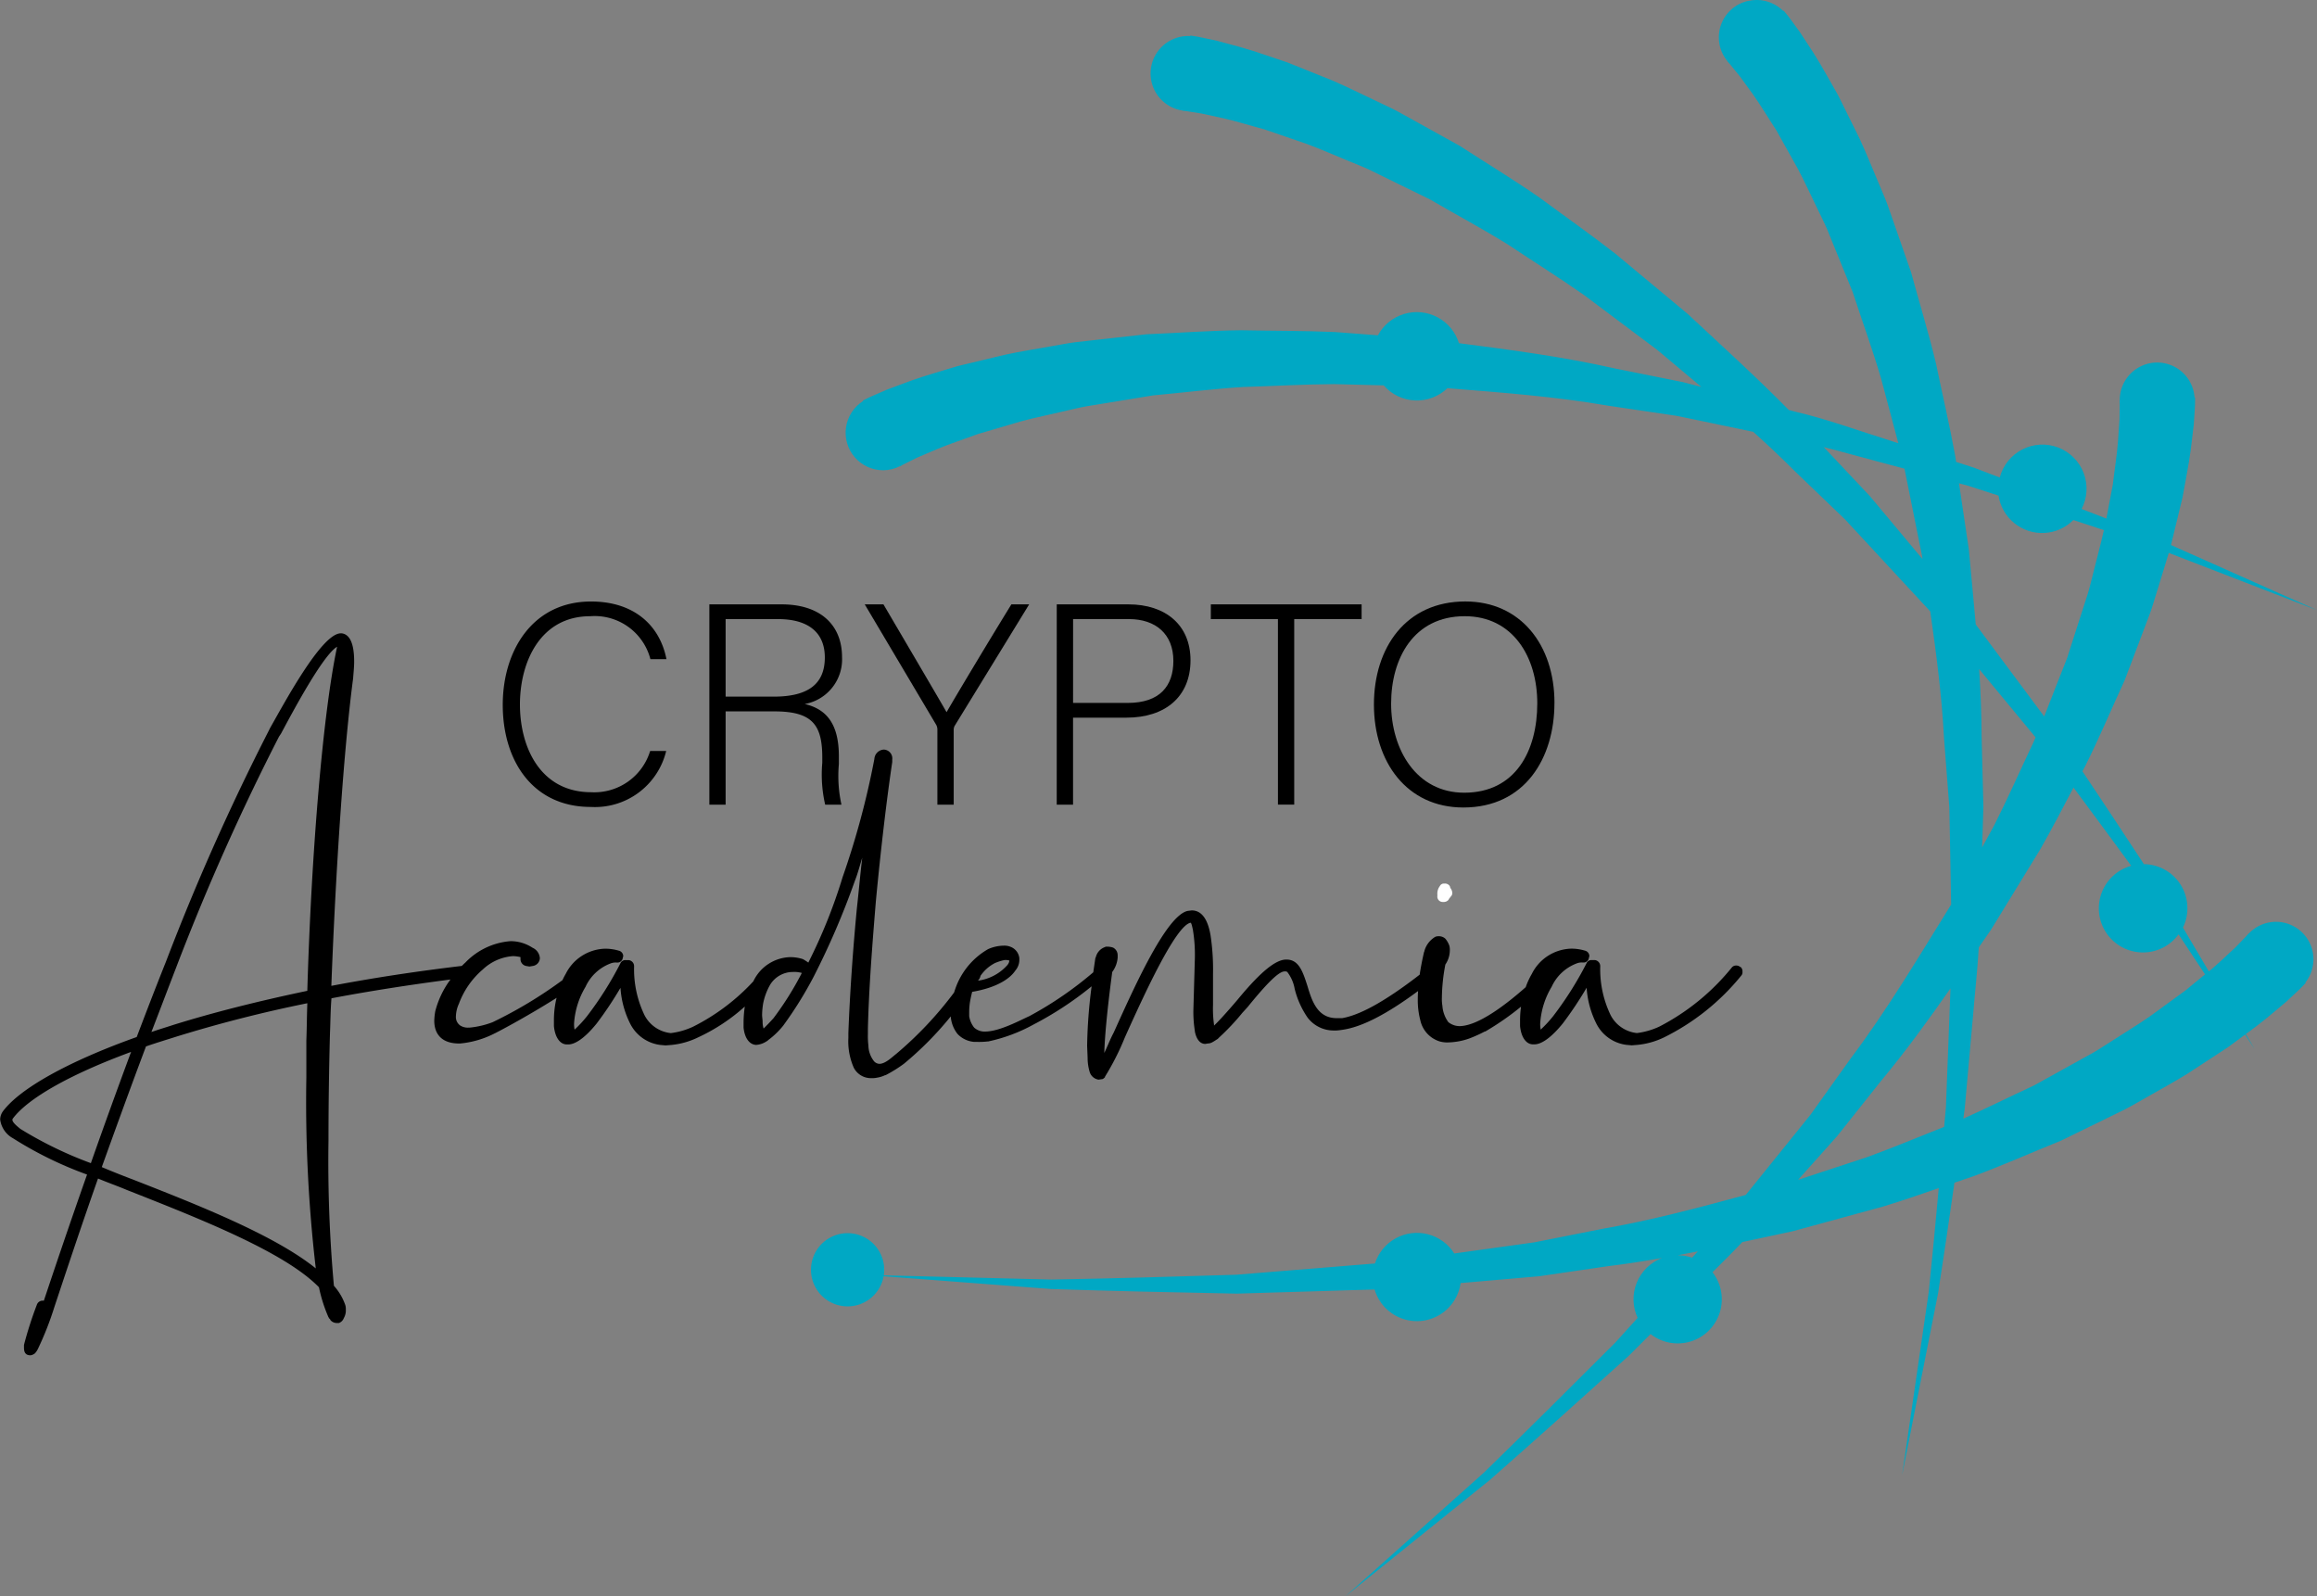
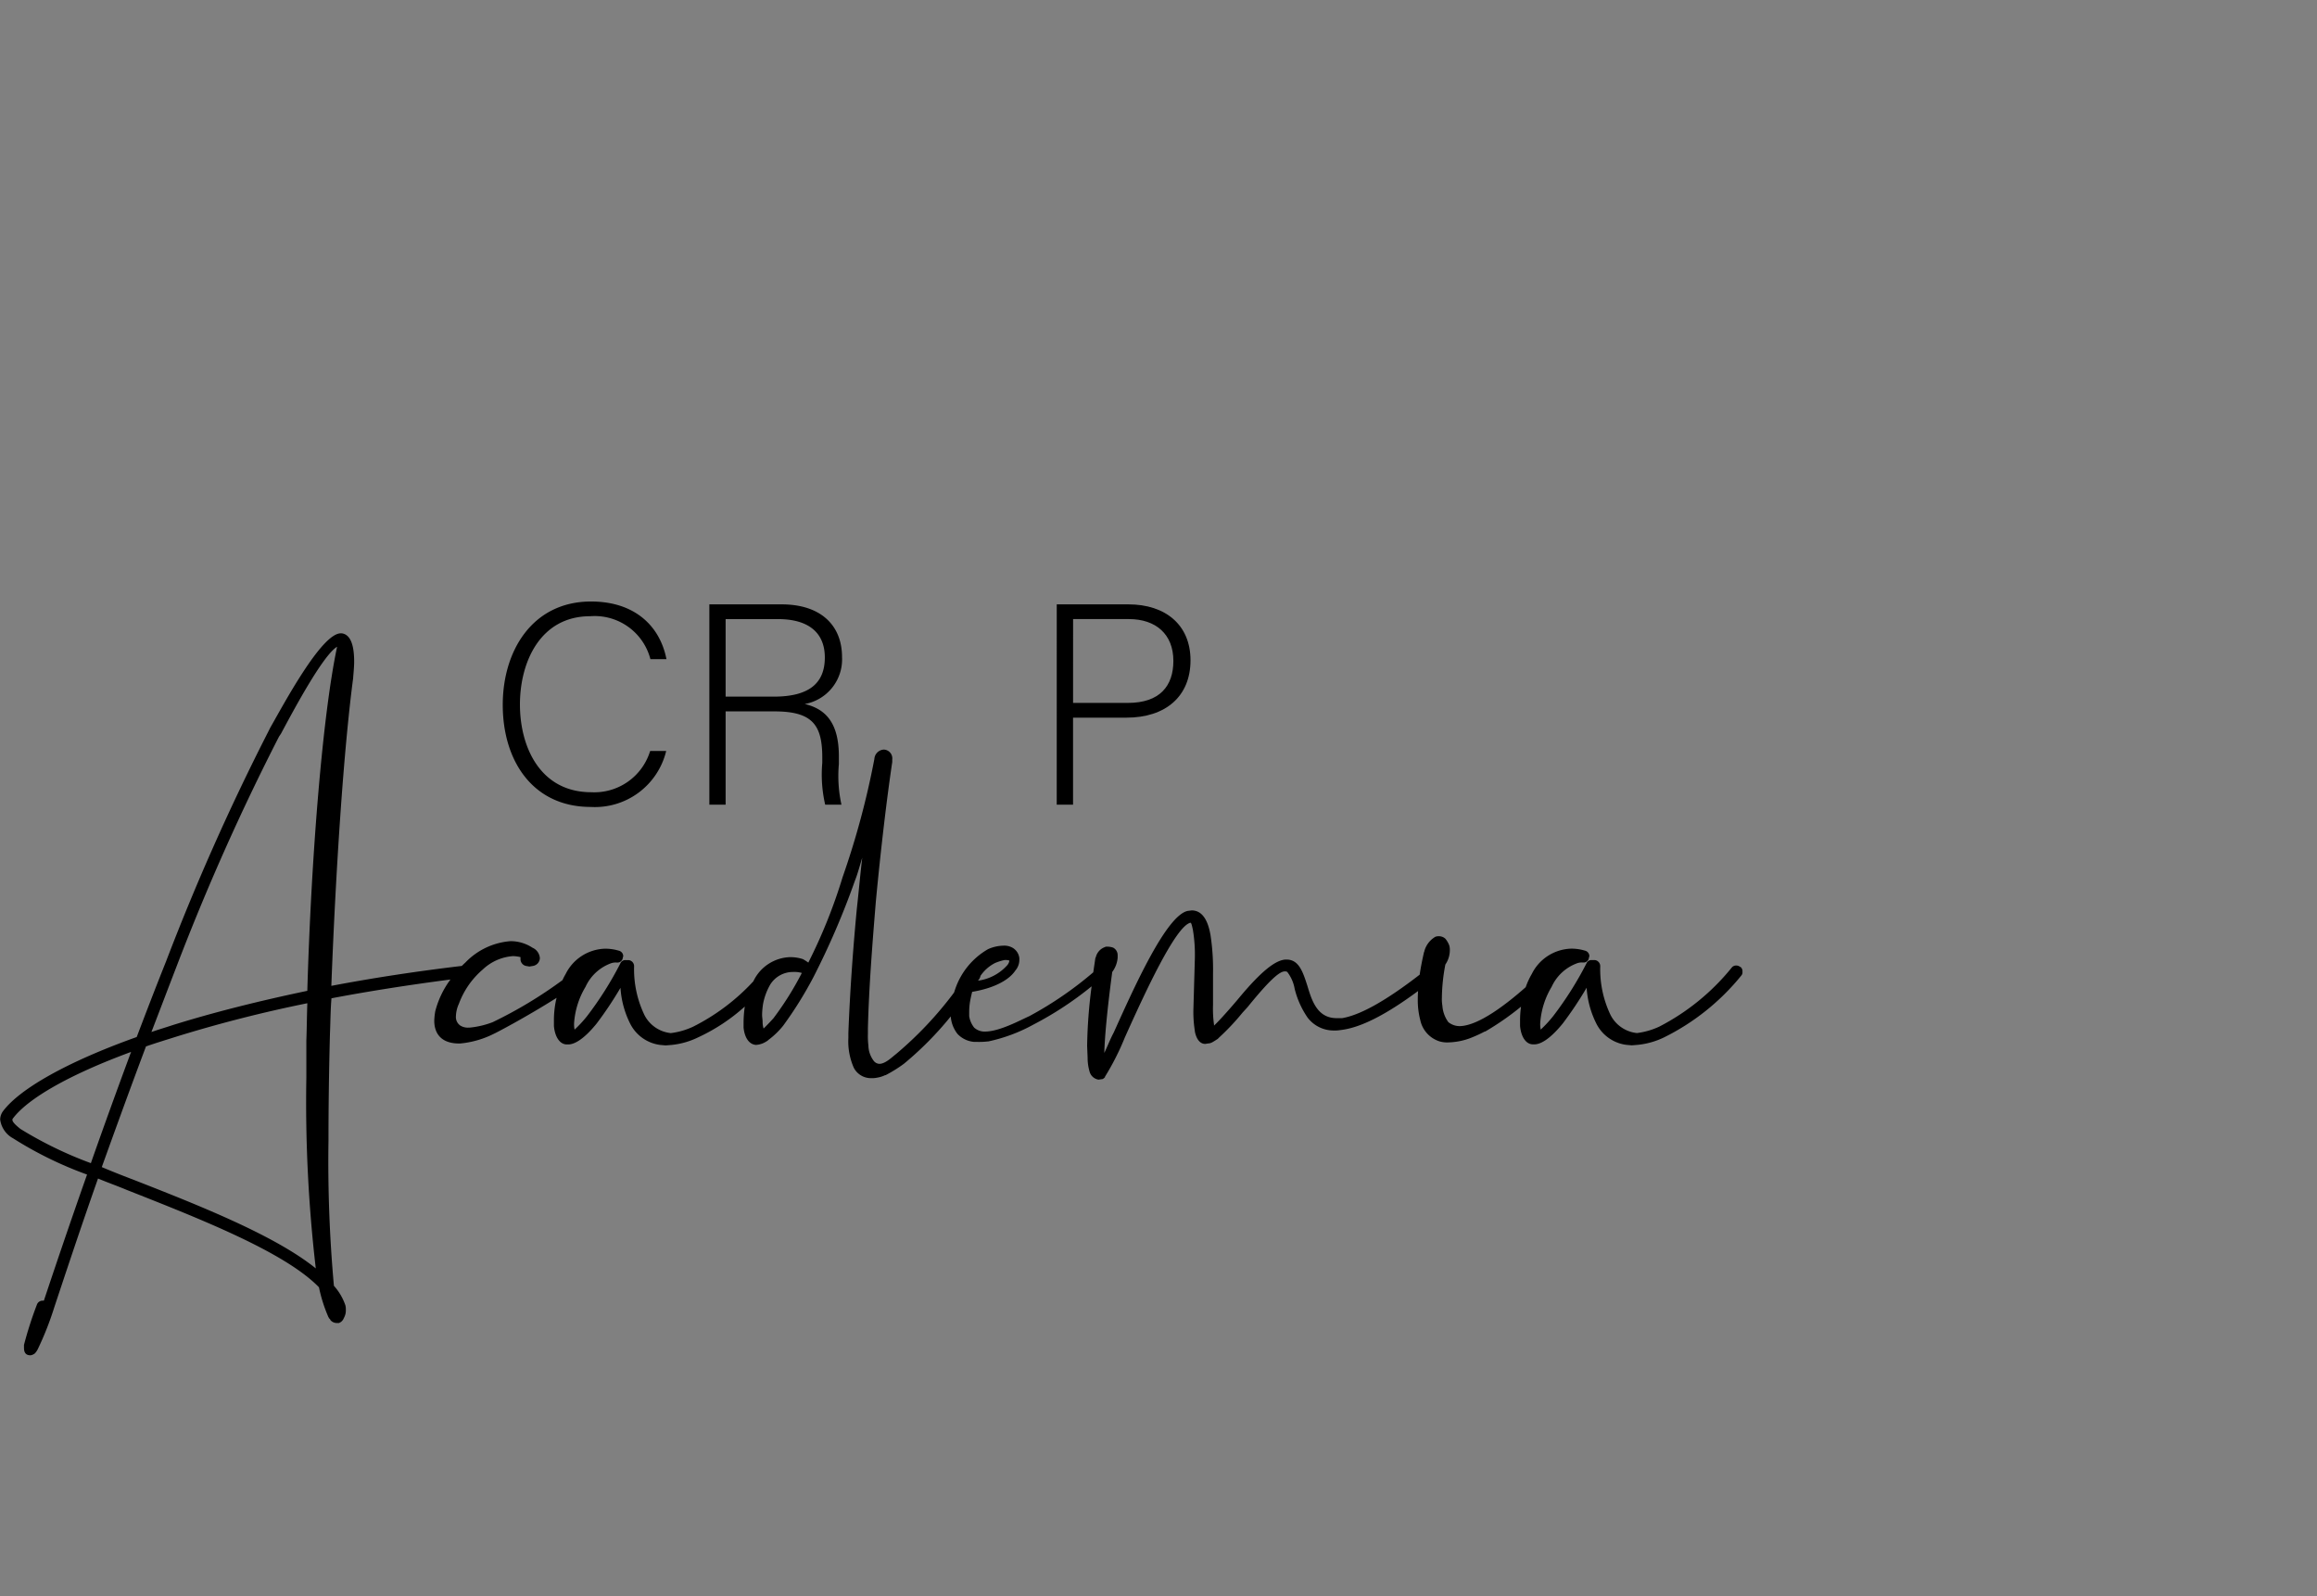
<svg xmlns="http://www.w3.org/2000/svg" width="213.612" height="147.172" viewBox="0 0 213.612 147.172">
  <rect x="0" y="0" width="213.612" height="147.172" fill="#808080" stroke="none" />
  <defs>
    <style>.a{fill:none;}.b{fill:#fff;}.c{clip-path:url(#a);}.d{fill:url(#b);}</style>
    <clipPath id="a">
-       <path class="a" d="M701.217,3824.7q.926-.172,1.851-.357c-.175.193-.349.387-.524.579a4.05,4.05,0,0,0-1.327-.222m13.259-9.371,1.434-1.607,1.341-1.685,2.684-3.376c2.286-2.741,4.381-5.632,6.429-8.563-.033.81-.068,1.621-.092,2.431l-.327,8.519q-.081.9-.162,1.812c-2.36.936-4.708,1.921-7.1,2.792l-6.369,2.094Zm13.2-4.126.765-8.548c.171-2.112.411-4.22.533-6.336q.563-.816,1.126-1.63l4.534-7.4c1.069-1.873,2.064-3.791,3.073-5.706q2.67,3.594,5.318,7.212a4.068,4.068,0,1,0,4.367,6.323l2.44,3.687c-.588.485-1.185.962-1.767,1.453l-3.313,2.415c-1.124.783-2.312,1.491-3.466,2.243-.584.364-1.152.755-1.753,1.1l-1.818,1.007-3.641,2.017c-2.177,1.007-4.328,2.082-6.525,3.065Zm1.656-25.721.067-2.153-.056-2.153-.11-4.311c-.005-2.067-.091-4.132-.224-6.2.124.148.245.3.369.445l4.829,5.842c-.065.152-.125.3-.192.455-1.2,2.525-2.326,5.091-3.59,7.595l-1.146,2.1Zm1.75-15.723c-.8-1.062-1.589-2.143-2.388-3.212-.2-2.307-.428-4.613-.638-6.923l-.906-6.09.834.223q1.4.453,2.808.91a4.067,4.067,0,0,0,6.9,2.253c.939.309,1.878.614,2.815.926-.281,1.288-.643,2.566-.956,3.854-.177.667-.323,1.34-.523,2l-.638,1.978-1.272,3.964c-.72,1.786-1.4,3.593-2.113,5.386Zm-10.773-13.4-1.383-1.651-1.475-1.569-2.769-2.944c1.7.428,3.375.914,5.068,1.354l2.374.636,1.623,8.074.038.259Zm-12.6-47.3a3.44,3.44,0,0,0-1.905,5.56l-.011.011.242.267.295.363.6.734,1.166,1.6c.771,1.08,1.465,2.258,2.206,3.383l2,3.577c.643,1.21,1.206,2.473,1.816,3.709.293.624.614,1.235.883,1.871l.783,1.925,1.569,3.856c.861,2.646,1.824,5.264,2.609,7.945.518,1.994,1.078,3.979,1.594,5.978l-1.2-.388c-2.729-.859-5.428-1.842-8.22-2.5l-.675-.177c-3.005-3.047-6.187-5.928-9.326-8.858l-6.669-5.553c-2.281-1.782-4.663-3.446-7-5.177-2.386-1.66-4.888-3.166-7.334-4.757l-3.839-2.13-1.924-1.065c-.648-.345-1.323-.642-1.984-.964-1.336-.623-2.648-1.291-4.008-1.873l-4.133-1.661c-1.429-.465-2.824-.986-4.289-1.4l-2.217-.6-1.165-.248-.59-.124-.7-.109-.006.05a3.454,3.454,0,0,0-.722,6.863l0,.015.36.039.462.074.934.148,1.938.42c1.295.29,2.6.708,3.9,1.053l3.876,1.334c1.286.473,2.546,1.042,3.823,1.558.635.269,1.28.512,1.907.8l1.865.916,3.739,1.83c2.405,1.4,4.867,2.712,7.239,4.188,2.325,1.552,4.7,3.036,7,4.648l6.745,5.056c1.345,1.137,2.7,2.264,4.05,3.4l-1.666-.435-2.11-.424-4.228-.849c-4.721-1.069-9.527-1.7-14.339-2.323a4.072,4.072,0,0,0-7.474-.725l-3.912-.3c-2.891-.132-5.8-.108-8.7-.167-2.906.028-5.817.25-8.733.371l-4.365.486-2.185.246c-.728.094-1.45.244-2.175.364-1.449.266-2.905.481-4.351.8l-4.333,1.04c-1.433.449-2.872.831-4.3,1.345l-2.154.8-1.093.473-.551.241-.635.315.026.044a3.459,3.459,0,0,0,1.854,6.383,3.42,3.42,0,0,0,1.532-.371l.007.014.316-.178.418-.206.849-.421,1.822-.78c1.225-.512,2.527-.927,3.79-1.4l3.932-1.157c1.323-.359,2.68-.626,4.018-.946.674-.146,1.341-.324,2.021-.446l2.051-.335,4.108-.674c2.771-.252,5.539-.608,8.327-.778,2.795-.082,5.593-.251,8.4-.266l4.547.116a4.06,4.06,0,0,0,5.879.261c4.946.4,9.911.761,14.824,1.615l4.2.622,2.1.311,2.079.431,4.989,1.043c1.317,1.185,2.613,2.4,3.864,3.659l3.061,2.938,1.531,1.47,1.444,1.557,5.777,6.236c.221.227.43.465.645.7.556,3.881,1.065,7.775,1.271,11.7l.324,4.229.164,2.117.041,2.122.125,6.854-.018.03c-2.97,4.777-5.845,9.644-9.248,14.164l-2.466,3.452-1.234,1.728-1.332,1.653-4.636,5.742c-4.373,1.182-8.761,2.354-13.243,3.131l-4.162.826-2.083.414-2.1.292-5.288.733a4.067,4.067,0,0,0-7.313.926c-1.428.124-2.86.22-4.288.348l-8.5.689c-5.678.177-11.368.345-17.064.444l-15.428-.389a3.376,3.376,0,1,0-.014.084l15.419,1.175c5.7.192,11.419.314,17.138.427l8.58-.257c1.373-.054,2.75-.077,4.126-.123a4.067,4.067,0,0,0,7.93-.593l5.1-.442,2.146-.188,2.132-.312,4.265-.623c1.652-.2,3.293-.458,4.929-.747a4.069,4.069,0,0,0-2.252,5.522l-2.051,2.267c-4.019,4.016-8.05,8.035-12.132,12.007l-12.751,11.39,13.331-10.74c4.286-3.766,8.535-7.59,12.781-11.424l2.014-2.009a4.066,4.066,0,0,0,5.713-5.7c.924-.917,1.849-1.834,2.744-2.781q2.325-.5,4.654-1l8.371-2.288c1.706-.524,3.4-1.1,5.089-1.69-.292,3.178-.592,6.355-.918,9.532l-2.459,16.92,3.321-16.793q.78-5.069,1.5-10.155c.573-.2,1.146-.394,1.72-.585,2.727-1.007,5.394-2.195,8.1-3.289l3.946-1.928,1.974-.967c.653-.333,1.284-.719,1.928-1.075,1.274-.739,2.574-1.431,3.83-2.213l3.728-2.437c.52-.393,1.045-.775,1.57-1.159l.87,1.315-.8-1.364c.662-.486,1.322-.979,1.967-1.509l1.76-1.474.87-.812.438-.413.491-.511-.038-.032a3.454,3.454,0,0,0-5.213-4.522l-.011-.01-.238.272-.324.336-.658.681-1.453,1.348c-.325.3-.662.584-1,.87l-2.389-4.043a4.063,4.063,0,0,0-3.6-5.847q-2.811-4.288-5.665-8.559c.084-.156.165-.312.25-.468,1.3-2.6,2.427-5.292,3.649-7.942l1.556-4.106.777-2.058c.249-.689.444-1.4.668-2.1.346-1.155.722-2.3,1.058-3.459l13.692,5.287-13.488-6.013c.005-.017.01-.034.014-.051l1.049-4.329c.254-1.481.57-2.937.766-4.446l.272-2.28.079-1.189.035-.6.009-.708-.05,0a3.454,3.454,0,0,0-6.9.273h-.015l.014.361-.006.468-.014.946-.136,1.977c-.1,1.325-.327,2.673-.481,4.012l-.591,3.124c-.759-.3-1.522-.589-2.283-.883a4.068,4.068,0,1,0-7.549-2.9c-.787-.3-1.571-.6-2.358-.9l-1.665-.538-.077-.521c-.516-2.849-1.183-5.677-1.771-8.522-.675-2.828-1.538-5.617-2.3-8.433l-1.446-4.147-.725-2.076c-.253-.688-.56-1.359-.838-2.04-.582-1.354-1.115-2.726-1.742-4.067l-1.976-3.992c-.757-1.3-1.449-2.615-2.269-3.9l-1.255-1.921-.7-.962-.356-.483-.449-.548-.038.034a3.473,3.473,0,0,0-2.436-1.01,3.435,3.435,0,0,0-.768.087" />
-     </clipPath>
+       </clipPath>
    <linearGradient id="b" x1="-2.356" y1="-18.863" x2="-2.35" y2="-18.863" gradientUnits="objectBoundingBox">
      <stop offset="0" stop-color="#002d59" />
      <stop offset="0.143" stop-color="#00345f" />
      <stop offset="0.363" stop-color="#004a72" />
      <stop offset="0.631" stop-color="#006c90" />
      <stop offset="0.934" stop-color="#009cba" />
      <stop offset="1" stop-color="#00a8c4" />
    </linearGradient>
  </defs>
  <g transform="translate(-546.543 -3708.977)">
-     <path class="b" d="M679.562,3792.13h.091a.56.56,0,0,0,.458-.229c0-.045,0-.045.092-.137l.047-.091a.449.449,0,0,0,.181-.412.729.729,0,0,0-.136-.366.046.046,0,0,0-.045-.047.387.387,0,0,0-.184-.32.5.5,0,0,0-.367-.091.4.4,0,0,0-.411.229,1.146,1.146,0,0,0-.229.778v.137a.493.493,0,0,0,.5.549" />
    <path d="M706.981,3798.127a.522.522,0,0,0-.367-.137.493.493,0,0,0-.411.183,20.925,20.925,0,0,1-6.683,5.447,6.873,6.873,0,0,1-2.06.595,3.087,3.087,0,0,1-2.427-1.649,9.759,9.759,0,0,1-.96-4.485.564.564,0,0,0-.5-.595h-.275a.493.493,0,0,0-.5.32,31.812,31.812,0,0,1-3.067,4.853,11.3,11.3,0,0,1-1.144,1.236,2.416,2.416,0,0,1-.046-.6,7.477,7.477,0,0,1,1.052-3.342,4.142,4.142,0,0,1,2.29-2.151,1.259,1.259,0,0,1,.594-.091h.091a.485.485,0,0,0,.458-.412l.046-.183a.526.526,0,0,0-.411-.5,4.35,4.35,0,0,0-1.282-.182,4.187,4.187,0,0,0-3.616,2.334,6.883,6.883,0,0,0-.56,1.217c-1.841,1.625-4.327,3.522-6.032,3.589a1.666,1.666,0,0,1-1.1-.366,2.9,2.9,0,0,1-.549-1.511,3.6,3.6,0,0,1-.047-.732,17,17,0,0,1,.321-3.068,2.347,2.347,0,0,0,.412-1.281,1.585,1.585,0,0,0-.045-.458,2.167,2.167,0,0,0-.367-.641.87.87,0,0,0-.594-.228.89.89,0,0,0-.321.046,2.2,2.2,0,0,0-1.008,1.281.361.361,0,0,1-.045.138c-.175.757-.307,1.445-.4,2.078-3.43,2.653-5.651,3.753-7.151,4.009h-.5c-1.784,0-2.288-1.6-2.7-2.975-.413-1.281-.779-2.426-1.924-2.426h-.091c-.916.046-2.243,1.053-4.394,3.663,0,0-1.465,1.738-2.2,2.425v-.091a10.507,10.507,0,0,1-.092-1.832v-2.837a21.171,21.171,0,0,0-.229-3.57c-.183-1.054-.6-2.29-1.739-2.29l-.367.046c-1.967.412-4.9,6.958-6.82,11.214-.366.688-.594,1.329-.87,1.878.046-1.557.276-4.029.733-7.461a2.545,2.545,0,0,0,.5-1.328v-.229a.786.786,0,0,0-.412-.686,1.6,1.6,0,0,0-.5-.092h-.183l-.092.045a1.3,1.3,0,0,0-.824.917l-.045.091q-.1.676-.193,1.312a33.415,33.415,0,0,1-5.9,4.044c-.824.365-2.747,1.418-4.074,1.418a1.423,1.423,0,0,1-1.007-.366,2.239,2.239,0,0,1-.458-1.052v-.413a6.063,6.063,0,0,1,.137-1.236c.046-.228.092-.411.137-.595,2.2-.366,3.479-1.189,3.983-1.967a1.507,1.507,0,0,0,.367-.962v-.183a1.278,1.278,0,0,0-.642-.961,1.561,1.561,0,0,0-.824-.184,3.653,3.653,0,0,0-1.418.321,6.758,6.758,0,0,0-3.022,3.662c-.04.115-.077.227-.114.34a33.856,33.856,0,0,1-5.333,5.656c-.411.32-1.007.916-1.556.916a.706.706,0,0,1-.549-.321,2.407,2.407,0,0,1-.458-1.373,7.072,7.072,0,0,1-.046-1.053v-.5c.091-3.753.412-7.826.732-11.718.458-4.851,1.008-9.474,1.512-12.861v-.23a.814.814,0,0,0-.778-.916.925.925,0,0,0-.871.871,75.69,75.69,0,0,1-2.929,10.894,49.029,49.029,0,0,1-3.159,7.873,4.824,4.824,0,0,0-.5-.321,3.771,3.771,0,0,0-1.19-.182,3.879,3.879,0,0,0-3.341,2.151c-.014.028-.03.057-.043.085a19.444,19.444,0,0,1-5.541,4.172,6.854,6.854,0,0,1-2.061.595,3.082,3.082,0,0,1-2.425-1.649,9.747,9.747,0,0,1-.962-4.485.562.562,0,0,0-.5-.595h-.275a.494.494,0,0,0-.5.32,31.812,31.812,0,0,1-3.067,4.853,11.3,11.3,0,0,1-1.144,1.236,2.416,2.416,0,0,1-.046-.6,7.479,7.479,0,0,1,1.053-3.342,4.145,4.145,0,0,1,2.288-2.151,1.267,1.267,0,0,1,.595-.091h.092a.488.488,0,0,0,.458-.412l.046-.183a.528.528,0,0,0-.413-.5,4.335,4.335,0,0,0-1.281-.182,4.187,4.187,0,0,0-3.616,2.334,6.03,6.03,0,0,0-.294.565,40.3,40.3,0,0,1-6.435,3.875,8.08,8.08,0,0,1-2.106.5h-.09a1.314,1.314,0,0,1-.779-.183.953.953,0,0,1-.412-.869,2.96,2.96,0,0,1,.275-1.145,7.634,7.634,0,0,1,2.2-3.159,4.52,4.52,0,0,1,2.792-1.235,3.507,3.507,0,0,1,.686.092v.182a.642.642,0,0,0,.55.641l.274.046.275-.046a.776.776,0,0,0,.549-.32.739.739,0,0,0,.138-.412,1.137,1.137,0,0,0-.595-.915l-.092-.046a3.676,3.676,0,0,0-2.014-.6,6.444,6.444,0,0,0-4.165,1.969c-.113.1-.221.207-.329.314-4.229.5-8.283,1.124-12.03,1.837.411-10.8,1.144-21.834,2.013-28.38v-.045c.046-.55.091-1.053.091-1.465,0-1.786-.457-2.517-1.143-2.609h-.092c-1.785,0-5.264,6.545-6.5,8.7l-.137.274a216.683,216.683,0,0,0-9.475,21.285c-.916,2.289-1.831,4.669-2.7,6.957-6.409,2.29-10.758,4.761-12.314,6.821a1.343,1.343,0,0,0-.275.778,2.3,2.3,0,0,0,1.191,1.74,34.82,34.82,0,0,0,6.82,3.341c-1.648,4.669-3.021,8.742-3.982,11.627h-.093a.552.552,0,0,0-.549.366,34.919,34.919,0,0,0-1.19,3.708v.274c0,.458.183.687.6.687a.824.824,0,0,0,.411-.183,1.607,1.607,0,0,0,.275-.412,28.734,28.734,0,0,0,1.511-3.845c.96-2.884,2.334-7.049,4.028-11.856.869.366,1.785.687,2.655,1.053,6.729,2.655,14.555,5.721,17.714,8.972a13.888,13.888,0,0,0,.87,2.746.146.146,0,0,1,.045.092c.092.091.138.137.138.182a.776.776,0,0,0,.6.276h.183a.761.761,0,0,0,.458-.458,1.4,1.4,0,0,0,.183-.778,1.259,1.259,0,0,0-.046-.412,5.229,5.229,0,0,0-1.053-1.785,127.66,127.66,0,0,1-.5-13.366c0-3.113.045-6.455.137-9.888.046-1.052.046-2.151.138-3.25,3.411-.649,7.11-1.227,10.97-1.732a8.455,8.455,0,0,0-1.4,2.923,6.227,6.227,0,0,0-.093.869c0,1.236.688,2.107,2.29,2.107h.092a8.71,8.71,0,0,0,3.158-.917c.1-.034,2.886-1.486,5.739-3.292-.023.091-.044.181-.064.271a8.821,8.821,0,0,0-.183,1.831v.5c.092,1.006.549,1.694,1.19,1.694h.137c.55,0,1.42-.458,2.609-1.924a33.725,33.725,0,0,0,2.2-3.295,8.575,8.575,0,0,0,.914,3.342,3.611,3.611,0,0,0,2.748,1.923l.5.045.548-.045a7.2,7.2,0,0,0,2.427-.688,17.2,17.2,0,0,0,4.325-2.853,10.637,10.637,0,0,0-.114,1.48v.458c.091.915.5,1.557,1.144,1.6a1.962,1.962,0,0,0,.961-.321.653.653,0,0,0,.184-.137,7.352,7.352,0,0,0,1.373-1.328,35.565,35.565,0,0,0,2.792-4.486,72.274,72.274,0,0,0,3.8-8.834c.275-.687.458-1.419.687-2.151-.183,1.51-.32,3.112-.5,4.714-.367,3.845-.642,7.828-.779,11.444v.458a6,6,0,0,0,.5,2.746,1.775,1.775,0,0,0,1.6.961,2.22,2.22,0,0,0,.549-.046,2.632,2.632,0,0,0,.732-.228h.046a12.561,12.561,0,0,0,1.694-1.053,30.667,30.667,0,0,0,4.317-4.364,2.958,2.958,0,0,0,.627,1.617,2.373,2.373,0,0,0,1.556.732h.32a6.52,6.52,0,0,0,.915-.045h.047a15.18,15.18,0,0,0,4.164-1.556,31.184,31.184,0,0,0,5.359-3.523,46.548,46.548,0,0,0-.414,5.49l.045,1.1a4.515,4.515,0,0,0,.183,1.281,1.017,1.017,0,0,0,.825.732l.32-.046c.091,0,.182-.091.274-.182v-.046a23.752,23.752,0,0,0,1.831-3.617c1.831-4.073,4.669-10.252,6.042-10.573.091,0,.138.229.229.641a14.063,14.063,0,0,1,.183,2.655l-.137,4.76a11.243,11.243,0,0,0,.137,1.923v.045c.137.687.458,1.145.962,1.145l.275-.045c.273,0,.5-.184.869-.413l.137-.138a21.559,21.559,0,0,0,2.152-2.288l.458-.5c1.967-2.426,2.929-3.3,3.433-3.3a.414.414,0,0,1,.229.046,3.542,3.542,0,0,1,.686,1.556,8.133,8.133,0,0,0,1.191,2.655,3.013,3.013,0,0,0,2.471,1.19h.183c.182,0,.733-.091.733-.091,1.609-.275,3.763-1.3,6.8-3.547-.017.263-.027.516-.027.755a7.315,7.315,0,0,0,.229,1.921,2.625,2.625,0,0,0,1.786,1.969,2.539,2.539,0,0,0,.823.091,6.19,6.19,0,0,0,1.922-.365,12.818,12.818,0,0,0,1.42-.642h.046a25.5,25.5,0,0,0,3.292-2.287,9.2,9.2,0,0,0-.089,1.28v.5c.091,1.006.55,1.694,1.19,1.694h.138c.549,0,1.418-.458,2.609-1.924a33.917,33.917,0,0,0,2.2-3.295,8.592,8.592,0,0,0,.915,3.342,3.607,3.607,0,0,0,2.746,1.923l.5.045.549-.045a7.2,7.2,0,0,0,2.427-.688,21.342,21.342,0,0,0,7.14-5.721.439.439,0,0,0,.091-.32.53.53,0,0,0-.182-.458M554.92,3816.208a35.992,35.992,0,0,1-6.5-3.159c-.457-.366-.731-.641-.731-.825a.168.168,0,0,1,.046-.137c1.372-1.83,5.172-4.027,10.894-6.133-1.327,3.571-2.564,7-3.708,10.254m3.754,1.464q-1.443-.549-2.748-1.1c1.236-3.433,2.61-7.233,4.075-11.124.915-.32,1.831-.594,2.838-.915a124.121,124.121,0,0,1,12.038-3.067c-.046,1.145-.046,2.289-.091,3.433v3.388a132.188,132.188,0,0,0,.869,17.623c-3.8-3.068-10.894-5.86-16.981-8.24m16.2-17.348c-4.577.961-8.743,2.014-12.405,3.158-.686.229-1.327.413-1.968.64.778-2.013,1.557-4.073,2.335-6.087a214.534,214.534,0,0,1,9.429-21.147l.184-.274c1.006-1.877,3.845-7.233,5.172-8.011-1.327,6.225-2.38,19.179-2.747,31.721m42.983,2.517c-.367.412-.688.733-.916.961a2.1,2.1,0,0,1-.092-.64c0-.183-.047-.412-.047-.641a7.463,7.463,0,0,1,.093-1.007,5.666,5.666,0,0,1,.641-1.739,2.462,2.462,0,0,1,2.106-1.19,2.577,2.577,0,0,1,.824.09,28.744,28.744,0,0,1-2.609,4.166m19-3.662a1,1,0,0,0,.082-.239,3.611,3.611,0,0,1,1.336-1.179,4.629,4.629,0,0,1,.869-.275,1.27,1.27,0,0,1,.458.046.826.826,0,0,1-.182.412,4.387,4.387,0,0,1-2.709,1.443c.05-.069.1-.142.146-.208" />
    <path d="M607.961,3778.209a6.754,6.754,0,0,1-6.959,5.16c-5.313,0-8.109-4.218-8.109-9.416,0-4.987,2.745-9.523,8.139-9.523,4,0,6.351,2.23,6.954,5.316h-1.479a5.309,5.309,0,0,0-5.556-3.959c-4.561,0-6.473,4.168-6.473,8.138,0,3.939,1.882,8.088,6.579,8.088a5.381,5.381,0,0,0,5.425-3.8Z" />
    <path d="M613.441,3774.559v8.6h-1.5v-18.465h6.654c3.648,0,5.578,1.958,5.578,4.859a4.182,4.182,0,0,1-3.438,4.327c1.878.445,3.146,1.679,3.146,4.822v.716a12.351,12.351,0,0,0,.238,3.741h-1.5a12.366,12.366,0,0,1-.267-3.857v-.471c0-3.012-.888-4.271-4.411-4.271Zm0-1.359h4.434c3.222,0,4.711-1.2,4.711-3.613,0-2.252-1.466-3.535-4.321-3.535h-4.824Z" />
-     <path d="M632.964,3783.158v-6.929a.9.9,0,0,0-.107-.425l-6.59-11.11h1.724c1.837,3.13,5.026,8.554,5.82,9.939.792-1.384,4.01-6.759,5.975-9.939h1.639l-6.876,11.212a.81.81,0,0,0-.081.4v6.852Z" />
    <path d="M643.968,3764.694h6.617c3.388,0,5.715,1.88,5.715,5.156,0,3.338-2.31,5.288-5.9,5.288h-4.929v8.02h-1.505Zm1.505,9.085h5.047c2.957,0,4.2-1.564,4.2-3.876,0-2.468-1.63-3.852-4.093-3.852h-5.152Z" />
-     <path d="M664.36,3766.054h-6.186v-1.361h13.9v1.361h-6.212v17.1h-1.5Z" />
-     <path d="M689.852,3773.795c0,5.041-2.7,9.626-8.4,9.626-5.209,0-8.242-4.194-8.242-9.495,0-5.227,2.937-9.5,8.429-9.5,5.071,0,8.217,3.979,8.217,9.365m-15.061.052c0,4.233,2.331,8.214,6.739,8.214,4.747,0,6.736-3.884,6.736-8.238,0-4.283-2.251-8.033-6.687-8.033-4.717,0-6.788,3.9-6.788,8.057" />
    <g class="c">
      <rect class="d" width="140.747" height="147.171" transform="translate(619.408 3708.977)" />
    </g>
  </g>
</svg>